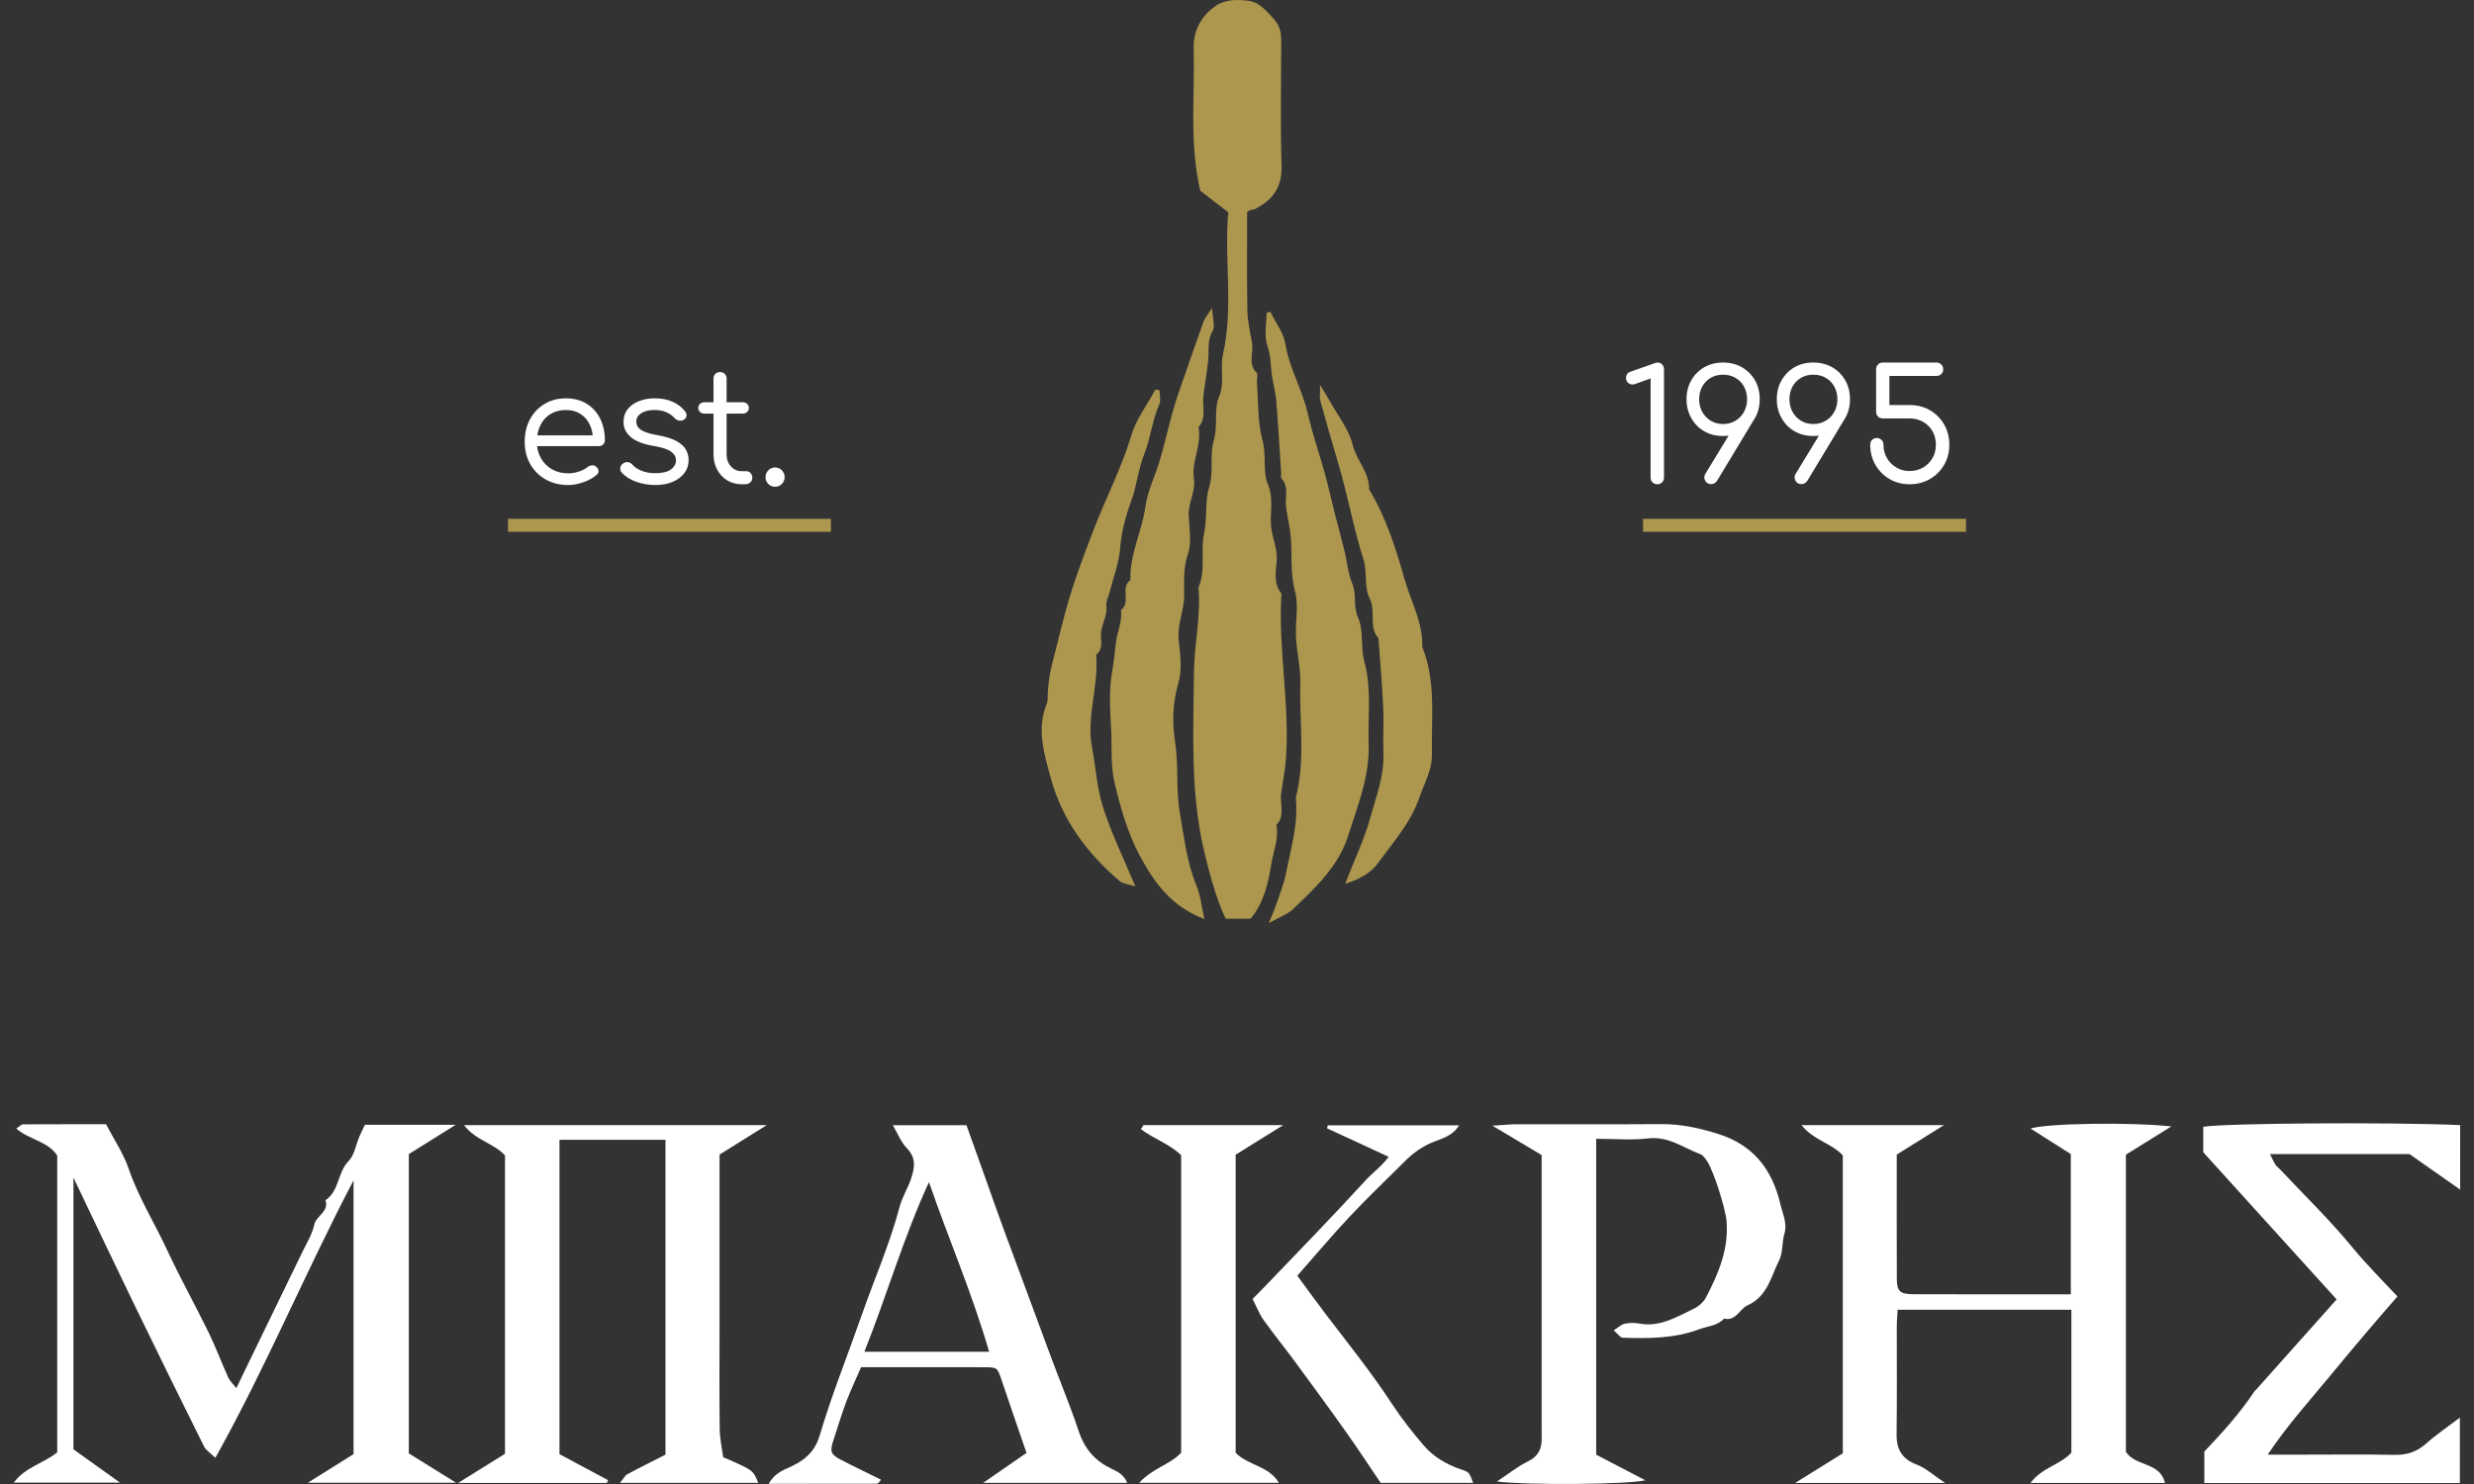
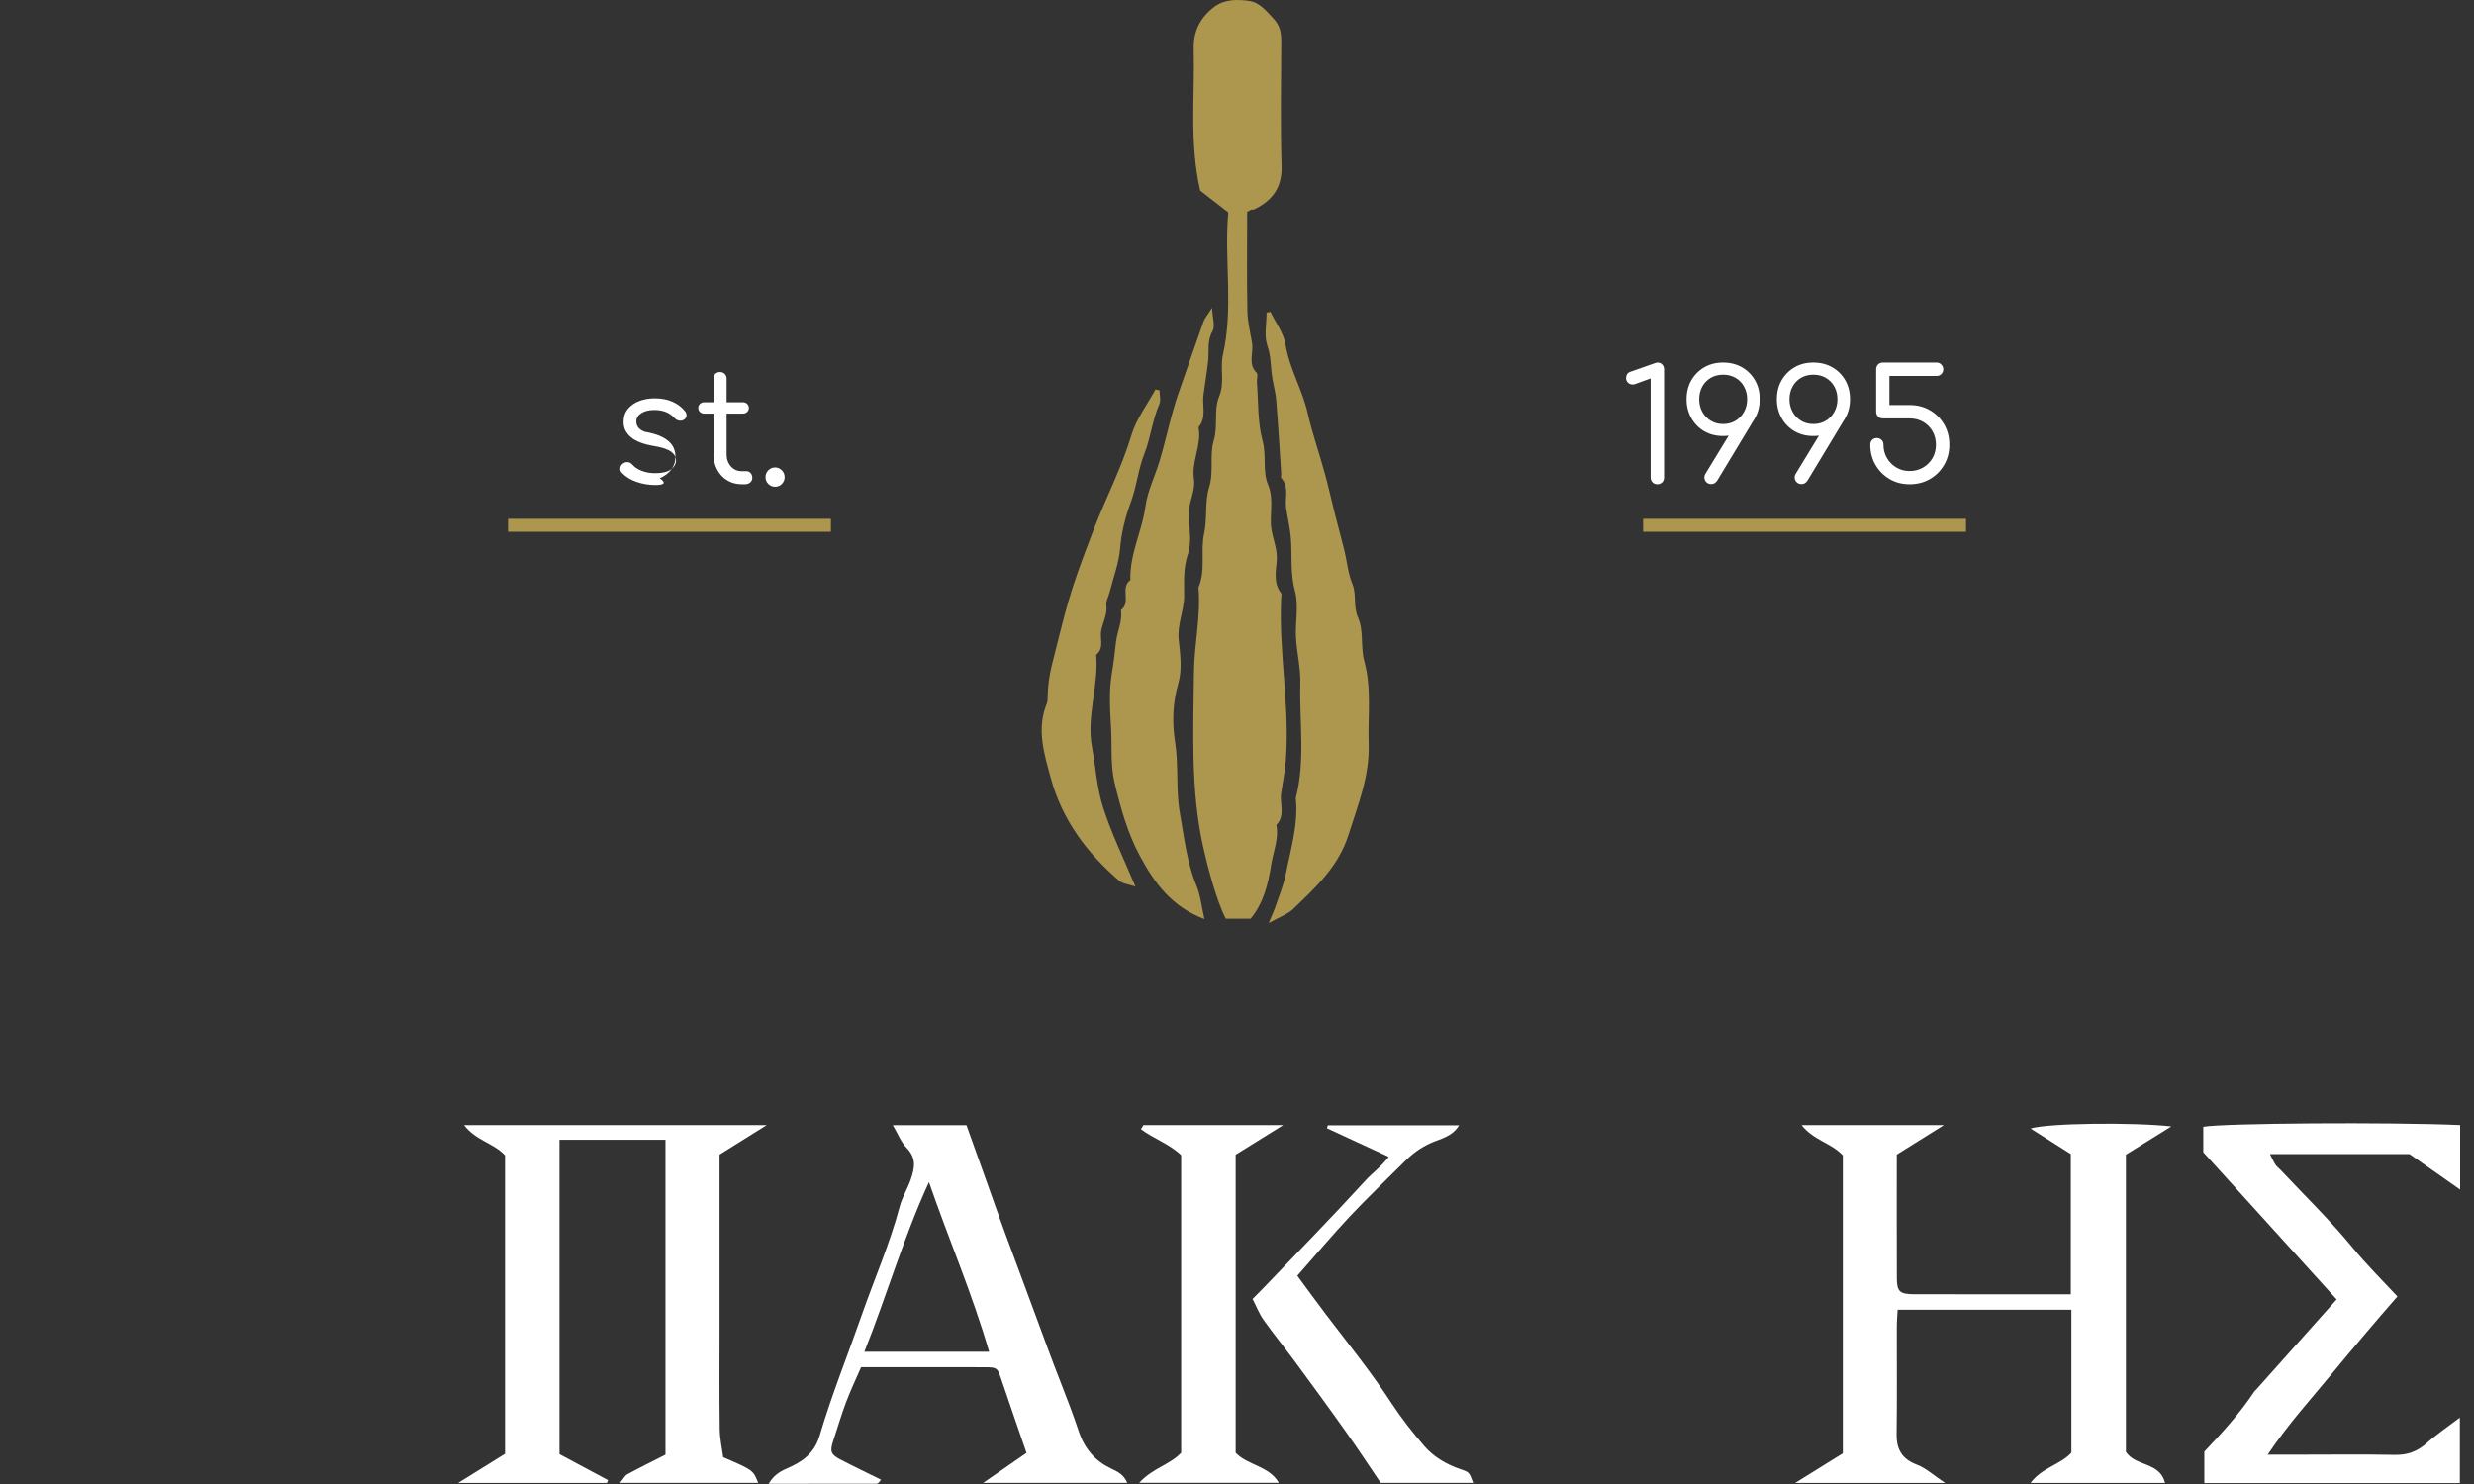
<svg xmlns="http://www.w3.org/2000/svg" version="1.1" id="Layer_1" x="0px" y="0px" width="200px" height="120px" viewBox="0 0 200 120" enable-background="new 0 0 200 120" xml:space="preserve">
  <rect x="0" y="0" width="200" height="120" fill="#333333" stroke="none" />
  <g>
    <g>
      <g>
-         <path fill="#FFFFFF" d="M19.107,112.25c0.334-0.693,0.622-1.295,0.913-1.896c1.481-3.053,2.969-6.101,4.444-9.155     c0.342-0.708,0.777-1.406,0.939-2.157c0.163-0.756,1.221-1.059,0.908-1.987c1.122-0.751,0.967-2.244,1.871-3.171     c0.471-0.482,0.585-1.31,0.869-1.978c0.144-0.335,0.31-0.66,0.447-0.952c2.381,0,4.655,0,7.342,0     c-1.461,0.913-2.614,1.634-3.79,2.37c0,8.064,0,16.096,0,24.2c1.138,0.707,2.33,1.448,3.818,2.373c-4.119,0-7.881,0-11.979,0     c1.401-0.877,2.561-1.604,3.693-2.313c0-7.355,0-14.648,0-22.141c-3.916,7.471-7.063,15.086-11.173,22.44     c-0.417-0.409-0.765-0.616-0.916-0.921c-1.889-3.798-3.762-7.604-5.613-11.419c-1.603-3.302-3.172-6.619-4.941-10.315     c0,7.551,0,14.663,0,21.967c1.076,0.772,2.295,1.646,3.754,2.691c-3.007,0-5.72,0-8.573,0c0.903-1.245,2.363-1.533,3.506-2.443     c0-7.932,0-15.964,0-23.994c-0.721-1.157-2.254-1.28-3.31-2.189c0.321-0.215,0.423-0.341,0.524-0.343     c2.217-0.011,4.435-0.008,6.734-0.008c0.628,1.212,1.399,2.347,1.828,3.6c0.792,2.315,2.089,4.373,3.107,6.569     c1.045,2.254,2.262,4.429,3.353,6.663c0.583,1.195,1.046,2.447,1.594,3.66C18.581,111.676,18.829,111.895,19.107,112.25z" />
-       </g>
+         </g>
      <g>
        <path fill="#FFFFFF" d="M164.148,119.914c0.938-1.26,2.396-1.452,3.304-2.448c0-3.798,0-7.641,0-11.554     c-4.642,0-9.273,0-14.046,0c-0.021,0.411-0.067,0.905-0.068,1.398c-0.007,2.88,0.026,5.759-0.016,8.637     c-0.02,1.256,0.433,2.037,1.648,2.494c0.706,0.266,1.3,0.827,2.271,1.472c-4.192,0-7.953,0-12.117,0     c1.496-0.931,2.675-1.662,3.85-2.393c0-8.067,0-16.099,0-24.09c-0.907-0.995-2.354-1.208-3.334-2.448c3.903,0,7.533,0,11.505,0     c-1.435,0.896-2.604,1.627-3.81,2.381c0,3.357-0.009,6.686,0.006,10.014c0.005,1.07,0.241,1.277,1.412,1.279     c4.188,0.01,8.378,0.004,12.652,0.004c0-3.727,0-7.434,0-11.339c-0.948-0.603-2.05-1.303-3.254-2.065     c1.381-0.437,8.212-0.519,11.385-0.17c-1.332,0.827-2.517,1.562-3.676,2.283c0,8.083,0,16.113,0,24.034     c0.794,1.206,2.729,0.786,3.165,2.511C171.402,119.914,167.903,119.914,164.148,119.914z" />
      </g>
      <g>
        <path fill="#FFFFFF" d="M37.037,119.914c1.453-0.903,2.63-1.636,3.788-2.357c0-8.104,0-16.137,0-24.128     c-0.906-0.996-2.362-1.195-3.315-2.449c8.218,0,16.174,0,24.473,0c-1.441,0.901-2.614,1.633-3.815,2.383     c0,4.676,0,9.315,0,13.953c0,2.75-0.023,5.5,0.014,8.247c0.011,0.794,0.191,1.584,0.281,2.271     c2.422,1.045,2.422,1.045,2.832,2.075c-3.66,0-7.291,0-11.177,0c0.283-0.338,0.401-0.592,0.6-0.699     c1.018-0.55,2.056-1.062,3.079-1.584c0-8.53,0-16.956,0-25.46c-2.841,0-5.686,0-8.568,0c0,8.469,0,16.895,0,25.421     c1.29,0.69,2.608,1.396,3.928,2.102c-0.031,0.076-0.062,0.152-0.093,0.227C45.169,119.914,41.276,119.914,37.037,119.914z" />
      </g>
      <g>
        <path fill="#FFFFFF" d="M188.895,105.074c-3.688-4.069-7.257-8.01-10.78-11.898c0-0.751,0-1.404,0-2.059     c1.604-0.296,15.109-0.39,20.765-0.139c0,1.661,0,3.326,0,5.216c-1.459-1.022-2.763-1.938-4.094-2.871c-3.655,0-7.372,0-11.283,0     c0.192,0.372,0.302,0.631,0.453,0.863c0.107,0.159,0.277,0.276,0.411,0.421c1.946,2.073,3.998,4.061,5.799,6.255     c1.15,1.401,2.419,2.664,3.644,3.973c-1.796,2.054-3.571,4.146-5.303,6.252c-1.688,2.053-3.512,4.045-5.187,6.539     c1.092,0,1.858,0,2.626,0c2.555,0,5.111-0.034,7.665,0.018c1.018,0.02,1.815-0.281,2.569-0.952     c0.782-0.699,1.663-1.288,2.677-2.059c0,1.907,0,3.571,0,5.294c-6.848,0-13.709,0-20.658,0c0-0.785,0-1.614,0-2.548     c1.391-1.468,2.849-3.057,4.046-4.863c0.034-0.053,0.093-0.091,0.137-0.139C184.51,109.99,186.638,107.604,188.895,105.074z" />
      </g>
      <g>
-         <path fill="#FFFFFF" d="M130.451,107.577c0.369-0.23,0.613-0.477,0.898-0.538c0.375-0.083,0.793-0.081,1.172-0.011     c1.674,0.306,3.027-0.538,4.417-1.208c0.39-0.188,0.786-0.538,0.982-0.916c1.006-1.933,1.854-3.922,1.653-6.186     c-0.092-1.027-1.05-4.063-1.582-4.843c-0.144-0.212-0.323-0.467-0.544-0.55c-1.371-0.511-2.571-1.465-4.207-1.271     c-1.354,0.16-2.741,0.032-4.202,0.032c0,8.492,0,16.962,0,25.544c1.258,0.656,2.556,1.334,3.966,2.07     c-1.439,0.352-9.695,0.401-11.991,0.098c0.877-0.578,1.646-1.202,2.513-1.628c0.85-0.415,1.119-1.031,1.103-1.886     c-0.008-0.327-0.002-0.654-0.002-0.981c0-7.264,0-14.528,0-21.903c-1.16-0.691-2.368-1.413-3.978-2.373     c0.932-0.059,1.407-0.114,1.883-0.115c3.93-0.008,7.859,0.014,11.789-0.013c1.585-0.01,3.096,0.332,4.587,0.798     c2.797,0.875,4.35,2.837,5.009,5.638c0.187,0.796,0.581,1.588,0.344,2.384c-0.219,0.733-0.126,1.587-0.424,2.174     c-0.664,1.307-0.938,2.933-2.553,3.649c-0.654,0.29-0.927,1.312-1.91,1.082c-0.54,0.593-1.315,0.604-2.002,0.861     c-2.02,0.758-4.097,0.752-6.188,0.688C130.983,108.169,130.793,107.866,130.451,107.577z" />
-       </g>
+         </g>
      <g>
        <path fill="#FFFFFF" d="M91.127,119.907c-3.763,0-7.524,0-11.643,0c1.371-0.948,2.466-1.706,3.501-2.422     c-0.713-2.076-1.369-3.965-2.007-5.86c-0.351-1.041-0.337-1.064-1.438-1.067c-3.271-0.01-6.541-0.004-9.929-0.004     c-0.404,0.934-0.849,1.864-1.212,2.827c-0.384,1.02-0.688,2.07-1.033,3.106c-0.287,0.858-0.219,1.118,0.561,1.525     c1.078,0.564,2.178,1.087,3.296,1.639c-0.131,0.167-0.16,0.223-0.205,0.257c-0.047,0.035-0.109,0.071-0.165,0.071     c-2.874,0.004-5.748,0.004-8.717,0.004c0.399-0.658,0.827-0.957,1.499-1.249c1.131-0.491,2.183-1.143,2.624-2.638     c0.976-3.307,2.274-6.516,3.411-9.775c1.019-2.917,2.27-5.751,3.061-8.75c0.199-0.755,0.632-1.432,0.894-2.186     c0.352-1.015,0.447-1.759-0.35-2.582c-0.443-0.46-0.685-1.113-1.097-1.816c2.061,0,3.941,0,5.953,0     c0.528,1.479,1.096,3.07,1.664,4.661c0.468,1.313,0.929,2.627,1.408,3.934c0.835,2.272,1.681,4.542,2.524,6.811     c0.653,1.759,1.287,3.524,1.974,5.271c0.531,1.352,1.051,2.718,1.509,4.084c0.482,1.437,1.333,2.387,2.597,2.995     C90.341,118.999,90.842,119.218,91.127,119.907z M75.098,95.589c-2.049,4.445-3.387,9.115-5.222,13.717c3.393,0,6.628,0,10.087,0     C78.59,104.589,76.688,100.19,75.098,95.589z" />
      </g>
      <g>
        <path fill="#FFFFFF" d="M103.738,90.979c-1.498,0.931-2.676,1.663-3.847,2.393c0,8.07,0,16.104,0,24.104     c1.012,1.039,2.684,1.048,3.494,2.429c-3.709,0-7.34,0-11.292,0c1.083-1.196,2.492-1.464,3.393-2.436c0-8.016,0-16.05,0-24.057     c-0.954-0.919-2.239-1.335-3.252-2.102c0.067-0.109,0.136-0.222,0.203-0.331C96.069,90.979,99.701,90.979,103.738,90.979z" />
      </g>
      <g>
        <path fill="#FFFFFF" d="M104.876,103.158c0.777,1.054,1.537,2.107,2.323,3.142c1.808,2.374,3.679,4.694,5.317,7.204     c0.776,1.188,1.684,2.342,2.621,3.424c0.757,0.875,1.799,1.494,2.934,1.877c0.696,0.234,0.697,0.233,1.021,1.107     c-2.427,0-4.83,0-7.475,0c-0.865-1.274-1.817-2.729-2.821-4.144c-1.365-1.927-2.761-3.831-4.161-5.733     c-0.814-1.106-1.686-2.172-2.482-3.293c-0.348-0.487-0.567-1.064-0.896-1.701c0.365-0.371,0.676-0.678,0.978-0.993     c2.73-2.857,5.496-5.685,8.161-8.603c0.548-0.6,1.246-1.084,1.869-1.901c-1.765-0.815-3.38-1.562-4.995-2.31     c0.025-0.079,0.05-0.157,0.075-0.238c3.496,0,6.994,0,10.61,0c-0.537,0.909-1.52,1.094-2.268,1.425     c-0.845,0.374-1.506,0.872-2.127,1.492c-1.483,1.478-3,2.924-4.434,4.447C107.72,99.856,106.397,101.434,104.876,103.158z" />
      </g>
    </g>
    <g>
      <g>
        <path fill="#AD974F" d="M100.82,17.127c0,2.665-0.031,5.345,0.018,8.023c0.017,0.864,0.233,1.726,0.379,2.585     c0.135,0.796-0.361,1.679,0.371,2.409c0.131,0.13,0,0.506,0.021,0.767c0.125,1.582,0.049,3.22,0.458,4.727     c0.325,1.206-0.012,2.473,0.437,3.539c0.519,1.235,0.095,2.423,0.278,3.614c0.133,0.861,0.508,1.662,0.427,2.587     c-0.074,0.86-0.26,1.792,0.356,2.589c0.063,0.083,0.013,0.256,0.007,0.386c-0.209,4.34,0.694,8.648,0.385,12.99     c-0.067,0.932-0.245,1.856-0.386,2.782c-0.133,0.861,0.355,1.816-0.391,2.586c0.217,1.101-0.242,2.121-0.408,3.173     c-0.25,1.577-0.618,3.132-1.671,4.405c-0.7,0-1.351,0-2.01,0c-0.795-1.545-1.535-4.482-1.84-5.869     c-1.02-4.638-0.769-9.331-0.731-14.01c0.019-2.3,0.568-4.584,0.367-6.905c0.605-1.408,0.148-2.936,0.451-4.339     c0.273-1.27,0.046-2.595,0.408-3.753c0.402-1.292,0.017-2.585,0.371-3.771c0.36-1.206-0.006-2.505,0.429-3.547     c0.493-1.185,0.063-2.3,0.315-3.404c0.877-3.847,0.088-7.737,0.435-11.518c-0.848-0.658-1.597-1.239-2.269-1.76     C96.13,11.529,96.604,7.709,96.5,3.916c-0.039-1.423,0.583-2.582,1.717-3.399c0.805-0.581,1.808-0.574,2.746-0.446     c0.863,0.118,1.369,0.783,1.96,1.405c0.579,0.612,0.655,1.193,0.653,1.914c-0.008,3.337-0.075,6.677,0.026,10.011     c0.055,1.78-0.753,2.829-2.237,3.541c-0.053,0.025-0.137-0.015-0.193,0.007C101.059,16.992,100.955,17.057,100.82,17.127z" />
      </g>
      <g>
        <path fill="#AD974F" d="M102.705,25.22c0.421,0.874,1.065,1.71,1.215,2.627c0.316,1.957,1.355,3.646,1.791,5.55     c0.379,1.656,0.944,3.269,1.396,4.909c0.292,1.06,0.523,2.137,0.794,3.203c0.254,1.005,0.534,2.003,0.78,3.009     c0.219,0.894,0.289,1.843,0.639,2.679c0.371,0.891,0.048,1.813,0.468,2.75c0.467,1.038,0.189,2.382,0.501,3.521     c0.612,2.229,0.275,4.475,0.353,6.71c0.088,2.585-0.876,4.944-1.639,7.357c-0.804,2.54-2.661,4.239-4.477,5.983     c-0.413,0.398-1.019,0.597-1.967,1.127c0.299-0.712,0.418-0.953,0.503-1.207c0.308-0.92,0.697-1.823,0.884-2.768     c0.401-2.026,1.023-4.033,0.807-6.144c0.789-3.055,0.279-6.167,0.366-9.251c0.034-1.249-0.285-2.502-0.353-3.76     c-0.065-1.238,0.238-2.552-0.077-3.708c-0.401-1.472-0.216-2.914-0.341-4.364c-0.069-0.801-0.262-1.591-0.38-2.388     s0.278-1.676-0.388-2.394c-0.064-0.071-0.001-0.254-0.009-0.384c-0.13-1.972-0.24-3.947-0.403-5.916     c-0.062-0.736-0.292-1.457-0.371-2.193c-0.081-0.743-0.075-1.455-0.342-2.211c-0.281-0.803-0.063-1.781-0.063-2.682     C102.498,25.257,102.602,25.238,102.705,25.22z" />
      </g>
      <g>
        <path fill="#AD974F" d="M97.367,74.318c-2.652-0.997-4.04-2.92-5.215-5.103c-0.997-1.854-1.537-3.808-2.031-5.844     c-0.362-1.49-0.217-2.917-0.294-4.368c-0.081-1.5-0.194-3.035,0.049-4.499c0.143-0.864,0.249-1.722,0.345-2.592     c0.094-0.861,0.533-1.674,0.396-2.576c0.853-0.622-0.095-1.81,0.766-2.429c-0.074-2.086,0.945-3.951,1.221-5.978     c0.17-1.241,0.768-2.419,1.134-3.637c0.56-1.865,0.924-3.784,1.575-5.625c0.667-1.882,1.306-3.774,1.978-5.654     c0.103-0.285,0.321-0.527,0.693-1.118c0.038,0.857,0.264,1.497,0.043,1.879c-0.463,0.798-0.272,1.605-0.358,2.41     c-0.101,0.93-0.267,1.852-0.383,2.78c-0.108,0.865,0.271,1.803-0.396,2.582c0.277,1.423-0.579,2.754-0.373,4.149     c0.156,1.059-0.468,1.956-0.424,2.979c0.045,1.044,0.267,2.18-0.056,3.115c-0.397,1.153-0.307,2.263-0.309,3.39     c-0.002,1.211-0.576,2.323-0.439,3.567c0.128,1.163,0.284,2.426-0.033,3.509c-0.47,1.601-0.5,3.221-0.261,4.747     c0.301,1.921,0.052,3.859,0.383,5.721c0.351,1.973,0.562,4.003,1.35,5.899C97.05,72.403,97.13,73.286,97.367,74.318z" />
      </g>
      <g>
-         <path fill="#AD974F" d="M108.749,71.466c0.688-1.827,1.522-3.514,2.021-5.333c0.475-1.727,1.142-3.409,1.07-5.254     c-0.049-1.242,0.039-2.489-0.021-3.729c-0.088-1.846-0.251-3.688-0.382-5.531c-0.826-0.932-0.176-2.168-0.721-3.242     c-0.454-0.895-0.174-2.132-0.49-3.132c-0.812-2.565-1.278-5.214-2.046-7.788c-0.504-1.691-0.984-3.39-1.453-5.091     c-0.065-0.235-0.01-0.503-0.01-1.238c0.405,0.671,0.607,0.98,0.784,1.302c0.646,1.172,1.546,2.285,1.849,3.542     c0.308,1.274,1.368,2.226,1.323,3.587c1.362,2.255,2.162,4.754,2.865,7.25c0.512,1.817,1.503,3.528,1.438,5.498     c1.133,2.823,0.727,5.786,0.779,8.705c0.022,1.26-0.626,2.353-1.021,3.502c-0.692,2.018-2.115,3.598-3.34,5.286     C110.776,70.653,109.812,71.129,108.749,71.466z" />
-       </g>
+         </g>
      <g>
        <path fill="#AD974F" d="M93.741,31.569c0,0.377,0.119,0.807-0.021,1.123c-0.571,1.295-0.702,2.727-1.212,4.009     c-0.5,1.263-0.608,2.598-1.077,3.864c-0.44,1.188-0.769,2.452-0.878,3.769c-0.101,1.201-0.549,2.373-0.849,3.556     c-0.09,0.354-0.308,0.719-0.266,1.053c0.091,0.732-0.262,1.336-0.405,2c-0.144,0.661,0.265,1.431-0.401,1.995     c-0.032,0.028-0.008,0.126-0.003,0.191c0.158,2.444-0.806,4.858-0.352,7.279c0.306,1.628,0.386,3.284,0.906,4.902     c0.684,2.123,1.651,4.104,2.606,6.377c-0.552-0.187-1.017-0.218-1.301-0.46c-2.618-2.238-4.618-4.932-5.533-8.281     c-0.537-1.971-1.185-3.993-0.325-6.067c0.069-0.167,0.058-0.373,0.063-0.562c0.023-0.877,0.128-1.715,0.353-2.592     c1.186-4.608,1.212-5.338,3.387-10.953c0.98-2.533,2.245-4.953,3.029-7.576c0.392-1.313,1.283-2.477,1.948-3.708     C93.521,31.515,93.632,31.542,93.741,31.569z" />
      </g>
    </g>
    <g>
      <g>
-         <path fill="#FFFFFF" d="M45.94,39.22c-0.688,0-1.296-0.149-1.824-0.447c-0.529-0.298-0.944-0.711-1.247-1.24     c-0.302-0.528-0.452-1.132-0.452-1.812c0-0.688,0.143-1.294,0.428-1.819c0.285-0.524,0.677-0.938,1.177-1.239     c0.499-0.302,1.076-0.453,1.73-0.453c0.637,0,1.193,0.145,1.667,0.434c0.474,0.289,0.839,0.69,1.095,1.202     c0.257,0.512,0.384,1.095,0.384,1.75c0,0.143-0.046,0.258-0.139,0.346c-0.092,0.088-0.209,0.132-0.352,0.132h-5.26v-0.869h5.322     l-0.541,0.378c0.008-0.461-0.075-0.877-0.251-1.246c-0.177-0.369-0.429-0.659-0.756-0.868s-0.717-0.315-1.17-0.315     c-0.479,0-0.896,0.11-1.252,0.328c-0.357,0.218-0.63,0.522-0.818,0.912c-0.188,0.391-0.283,0.833-0.283,1.328     c0,0.495,0.109,0.935,0.327,1.321c0.219,0.386,0.518,0.688,0.899,0.906c0.382,0.218,0.82,0.327,1.315,0.327     c0.285,0,0.577-0.05,0.875-0.15c0.298-0.101,0.534-0.226,0.711-0.378c0.101-0.075,0.216-0.115,0.346-0.119     s0.237,0.031,0.321,0.107c0.126,0.109,0.19,0.227,0.195,0.352c0.004,0.126-0.053,0.235-0.171,0.328     c-0.276,0.235-0.629,0.428-1.057,0.579S46.326,39.22,45.94,39.22z" />
-         <path fill="#FFFFFF" d="M52.962,39.22c-0.52,0-1.025-0.086-1.517-0.258c-0.491-0.171-0.883-0.417-1.176-0.736     c-0.102-0.109-0.143-0.234-0.126-0.377c0.017-0.143,0.084-0.26,0.201-0.353c0.134-0.1,0.271-0.143,0.409-0.125     c0.139,0.017,0.254,0.075,0.346,0.176c0.185,0.218,0.44,0.392,0.768,0.522c0.327,0.13,0.688,0.195,1.083,0.195     c0.578,0,1.005-0.099,1.277-0.296c0.272-0.196,0.413-0.442,0.421-0.736c0-0.285-0.136-0.524-0.409-0.717     c-0.272-0.193-0.735-0.344-1.39-0.453c-0.848-0.143-1.467-0.382-1.856-0.718c-0.391-0.335-0.585-0.738-0.585-1.208     c0-0.428,0.117-0.784,0.352-1.07c0.235-0.285,0.543-0.499,0.926-0.642c0.381-0.143,0.794-0.214,1.239-0.214     c0.563,0,1.049,0.095,1.46,0.283s0.742,0.442,0.994,0.761c0.092,0.117,0.132,0.241,0.119,0.371     c-0.013,0.13-0.081,0.233-0.207,0.309c-0.109,0.076-0.237,0.101-0.385,0.076c-0.146-0.025-0.271-0.092-0.371-0.202     c-0.209-0.226-0.449-0.392-0.717-0.497c-0.269-0.104-0.575-0.158-0.919-0.158c-0.437,0-0.788,0.086-1.057,0.258     c-0.27,0.172-0.402,0.392-0.402,0.661c0,0.185,0.048,0.344,0.144,0.478c0.097,0.135,0.269,0.254,0.517,0.359     c0.247,0.104,0.602,0.199,1.063,0.283c0.63,0.109,1.127,0.262,1.492,0.459c0.364,0.197,0.624,0.426,0.78,0.686     c0.154,0.26,0.232,0.55,0.232,0.868c0,0.395-0.111,0.741-0.334,1.038c-0.222,0.298-0.534,0.535-0.938,0.711     C53.994,39.132,53.517,39.22,52.962,39.22z" />
+         <path fill="#FFFFFF" d="M52.962,39.22c-0.52,0-1.025-0.086-1.517-0.258c-0.491-0.171-0.883-0.417-1.176-0.736     c-0.102-0.109-0.143-0.234-0.126-0.377c0.017-0.143,0.084-0.26,0.201-0.353c0.134-0.1,0.271-0.143,0.409-0.125     c0.139,0.017,0.254,0.075,0.346,0.176c0.185,0.218,0.44,0.392,0.768,0.522c0.327,0.13,0.688,0.195,1.083,0.195     c0.578,0,1.005-0.099,1.277-0.296c0.272-0.196,0.413-0.442,0.421-0.736c0-0.285-0.136-0.524-0.409-0.717     c-0.272-0.193-0.735-0.344-1.39-0.453c-0.848-0.143-1.467-0.382-1.856-0.718c-0.391-0.335-0.585-0.738-0.585-1.208     c0-0.428,0.117-0.784,0.352-1.07c0.235-0.285,0.543-0.499,0.926-0.642c0.381-0.143,0.794-0.214,1.239-0.214     c0.563,0,1.049,0.095,1.46,0.283s0.742,0.442,0.994,0.761c0.092,0.117,0.132,0.241,0.119,0.371     c-0.013,0.13-0.081,0.233-0.207,0.309c-0.109,0.076-0.237,0.101-0.385,0.076c-0.146-0.025-0.271-0.092-0.371-0.202     c-0.209-0.226-0.449-0.392-0.717-0.497c-0.269-0.104-0.575-0.158-0.919-0.158c-0.437,0-0.788,0.086-1.057,0.258     c-0.27,0.172-0.402,0.392-0.402,0.661c0,0.185,0.048,0.344,0.144,0.478c0.097,0.135,0.269,0.254,0.517,0.359     c0.63,0.109,1.127,0.262,1.492,0.459c0.364,0.197,0.624,0.426,0.78,0.686     c0.154,0.26,0.232,0.55,0.232,0.868c0,0.395-0.111,0.741-0.334,1.038c-0.222,0.298-0.534,0.535-0.938,0.711     C53.994,39.132,53.517,39.22,52.962,39.22z" />
        <path fill="#FFFFFF" d="M56.938,33.444c-0.143,0-0.26-0.044-0.352-0.132c-0.093-0.088-0.139-0.195-0.139-0.321     c0-0.134,0.046-0.246,0.139-0.334c0.092-0.088,0.209-0.131,0.352-0.131h3.108c0.143,0,0.261,0.043,0.353,0.131     c0.092,0.088,0.139,0.2,0.139,0.334c0,0.125-0.047,0.233-0.139,0.321s-0.21,0.132-0.353,0.132H56.938z M59.959,39.157     c-0.437,0-0.826-0.105-1.171-0.314c-0.344-0.209-0.614-0.499-0.811-0.868c-0.197-0.369-0.296-0.785-0.296-1.246v-6.116     c0-0.151,0.048-0.277,0.144-0.378c0.098-0.1,0.225-0.151,0.385-0.151c0.151,0,0.277,0.051,0.377,0.151     c0.102,0.101,0.152,0.227,0.152,0.378v6.116c0,0.395,0.114,0.722,0.345,0.982c0.231,0.26,0.523,0.39,0.875,0.39h0.378     c0.134,0,0.247,0.05,0.34,0.151c0.092,0.101,0.139,0.227,0.139,0.378c0,0.159-0.057,0.287-0.171,0.384     c-0.112,0.097-0.258,0.145-0.434,0.145H59.959z" />
        <path fill="#FFFFFF" d="M62.652,39.359c-0.21,0-0.391-0.076-0.541-0.227c-0.151-0.151-0.227-0.332-0.227-0.542     c0-0.226,0.077-0.415,0.232-0.566c0.155-0.151,0.334-0.226,0.535-0.226c0.218,0,0.402,0.078,0.554,0.232     c0.15,0.156,0.226,0.342,0.226,0.56c0,0.202-0.073,0.38-0.22,0.535C63.065,39.281,62.879,39.359,62.652,39.359z" />
      </g>
      <g>
        <path fill="#FFFFFF" d="M133.976,39.157c-0.151,0-0.278-0.05-0.384-0.151c-0.104-0.101-0.156-0.231-0.156-0.391v-8.015     l-1.146,0.415c-0.109,0.051-0.209,0.076-0.302,0.076c-0.159,0-0.289-0.051-0.391-0.151c-0.1-0.101-0.149-0.227-0.149-0.377     c0-0.109,0.026-0.21,0.08-0.302c0.056-0.092,0.146-0.159,0.271-0.201l1.938-0.68c0.042-0.017,0.086-0.031,0.133-0.044     c0.045-0.013,0.085-0.019,0.12-0.019c0.158,0,0.286,0.052,0.383,0.158c0.096,0.104,0.145,0.232,0.145,0.383v8.758     c0,0.16-0.053,0.29-0.156,0.391C134.255,39.107,134.126,39.157,133.976,39.157z" />
        <path fill="#FFFFFF" d="M139.287,29.316c0.578,0,1.09,0.128,1.534,0.384s0.795,0.606,1.052,1.051     c0.256,0.445,0.383,0.957,0.383,1.535c0,0.563-0.127,1.07-0.383,1.522c-0.257,0.454-0.607,0.808-1.052,1.064     s-0.956,0.384-1.534,0.384c-0.571,0-1.077-0.128-1.518-0.384s-0.788-0.61-1.044-1.064c-0.256-0.453-0.385-0.96-0.385-1.522     c0-0.579,0.129-1.09,0.385-1.535c0.256-0.444,0.604-0.795,1.044-1.051S138.716,29.316,139.287,29.316z M139.299,30.298     c-0.378,0-0.711,0.084-1.001,0.252c-0.289,0.168-0.518,0.402-0.687,0.705c-0.167,0.302-0.25,0.646-0.25,1.032     c0,0.378,0.083,0.717,0.25,1.019c0.169,0.303,0.397,0.542,0.687,0.718c0.29,0.176,0.623,0.264,1.001,0.264     c0.368,0,0.7-0.088,0.994-0.264s0.524-0.415,0.691-0.718c0.168-0.302,0.252-0.641,0.252-1.019c0-0.385-0.084-0.729-0.252-1.032     c-0.167-0.302-0.397-0.537-0.691-0.705C139.999,30.382,139.667,30.298,139.299,30.298z M141.866,33.809l-3.045,5.047     c-0.127,0.193-0.286,0.289-0.479,0.289c-0.151,0-0.275-0.042-0.371-0.126c-0.098-0.083-0.158-0.19-0.183-0.32     c-0.025-0.13,0-0.258,0.074-0.384l1.978-3.246L141.866,33.809z" />
        <path fill="#FFFFFF" d="M146.584,29.316c0.579,0,1.091,0.128,1.536,0.384c0.444,0.256,0.795,0.606,1.05,1.051     c0.256,0.445,0.385,0.957,0.385,1.535c0,0.563-0.129,1.07-0.385,1.522c-0.255,0.454-0.605,0.808-1.05,1.064     c-0.445,0.256-0.957,0.384-1.536,0.384c-0.569,0-1.075-0.128-1.516-0.384c-0.439-0.256-0.788-0.61-1.045-1.064     c-0.256-0.453-0.384-0.96-0.384-1.522c0-0.579,0.128-1.09,0.384-1.535c0.257-0.444,0.605-0.795,1.045-1.051     C145.509,29.444,146.015,29.316,146.584,29.316z M146.598,30.298c-0.378,0-0.712,0.084-1,0.252     c-0.29,0.168-0.52,0.402-0.687,0.705s-0.252,0.646-0.252,1.032c0,0.378,0.085,0.717,0.252,1.019     c0.167,0.303,0.396,0.542,0.687,0.718c0.288,0.176,0.622,0.264,1,0.264c0.369,0,0.7-0.088,0.994-0.264     c0.293-0.176,0.523-0.415,0.692-0.718c0.167-0.302,0.252-0.641,0.252-1.019c0-0.385-0.085-0.729-0.252-1.032     c-0.169-0.302-0.399-0.537-0.692-0.705C147.298,30.382,146.967,30.298,146.598,30.298z M149.164,33.809l-3.045,5.047     c-0.125,0.193-0.285,0.289-0.479,0.289c-0.15,0-0.274-0.042-0.371-0.126c-0.097-0.083-0.156-0.19-0.183-0.32     c-0.024-0.13,0-0.258,0.076-0.384l1.975-3.246L149.164,33.809z" />
        <path fill="#FFFFFF" d="M154.374,39.157c-0.604,0-1.145-0.14-1.623-0.421c-0.479-0.281-0.857-0.663-1.139-1.146     c-0.28-0.482-0.421-1.025-0.421-1.629c0-0.159,0.05-0.29,0.149-0.39c0.102-0.101,0.228-0.151,0.378-0.151     c0.151,0,0.279,0.051,0.384,0.151s0.158,0.231,0.158,0.39c0,0.403,0.094,0.764,0.282,1.082c0.188,0.319,0.44,0.573,0.756,0.762     c0.314,0.188,0.673,0.283,1.075,0.283c0.403,0,0.766-0.095,1.089-0.283c0.322-0.189,0.577-0.442,0.762-0.762     c0.184-0.318,0.275-0.679,0.275-1.082c0-0.402-0.092-0.765-0.275-1.088c-0.185-0.323-0.439-0.577-0.762-0.762     c-0.323-0.185-0.686-0.277-1.089-0.277h-2.164c-0.159,0-0.29-0.052-0.39-0.157c-0.102-0.104-0.152-0.232-0.152-0.384v-3.436     c0-0.151,0.051-0.279,0.152-0.383c0.1-0.105,0.23-0.158,0.39-0.158h4.354c0.143,0,0.267,0.055,0.371,0.164     c0.106,0.109,0.158,0.235,0.158,0.377c0,0.151-0.05,0.279-0.152,0.384c-0.1,0.105-0.225,0.157-0.377,0.157h-3.824v2.354h1.635     c0.613,0,1.16,0.141,1.643,0.422c0.481,0.281,0.864,0.662,1.146,1.145c0.28,0.482,0.421,1.03,0.421,1.642     c0,0.604-0.141,1.147-0.421,1.629c-0.281,0.483-0.664,0.865-1.146,1.146C155.534,39.017,154.987,39.157,154.374,39.157z" />
      </g>
    </g>
    <g>
      <g>
        <g>
          <rect x="41.068" y="41.952" fill="#AD974F" width="26.104" height="1.049" />
        </g>
      </g>
      <g>
        <g>
          <rect x="132.828" y="41.952" fill="#AD974F" width="26.104" height="1.049" />
        </g>
      </g>
    </g>
  </g>
</svg>